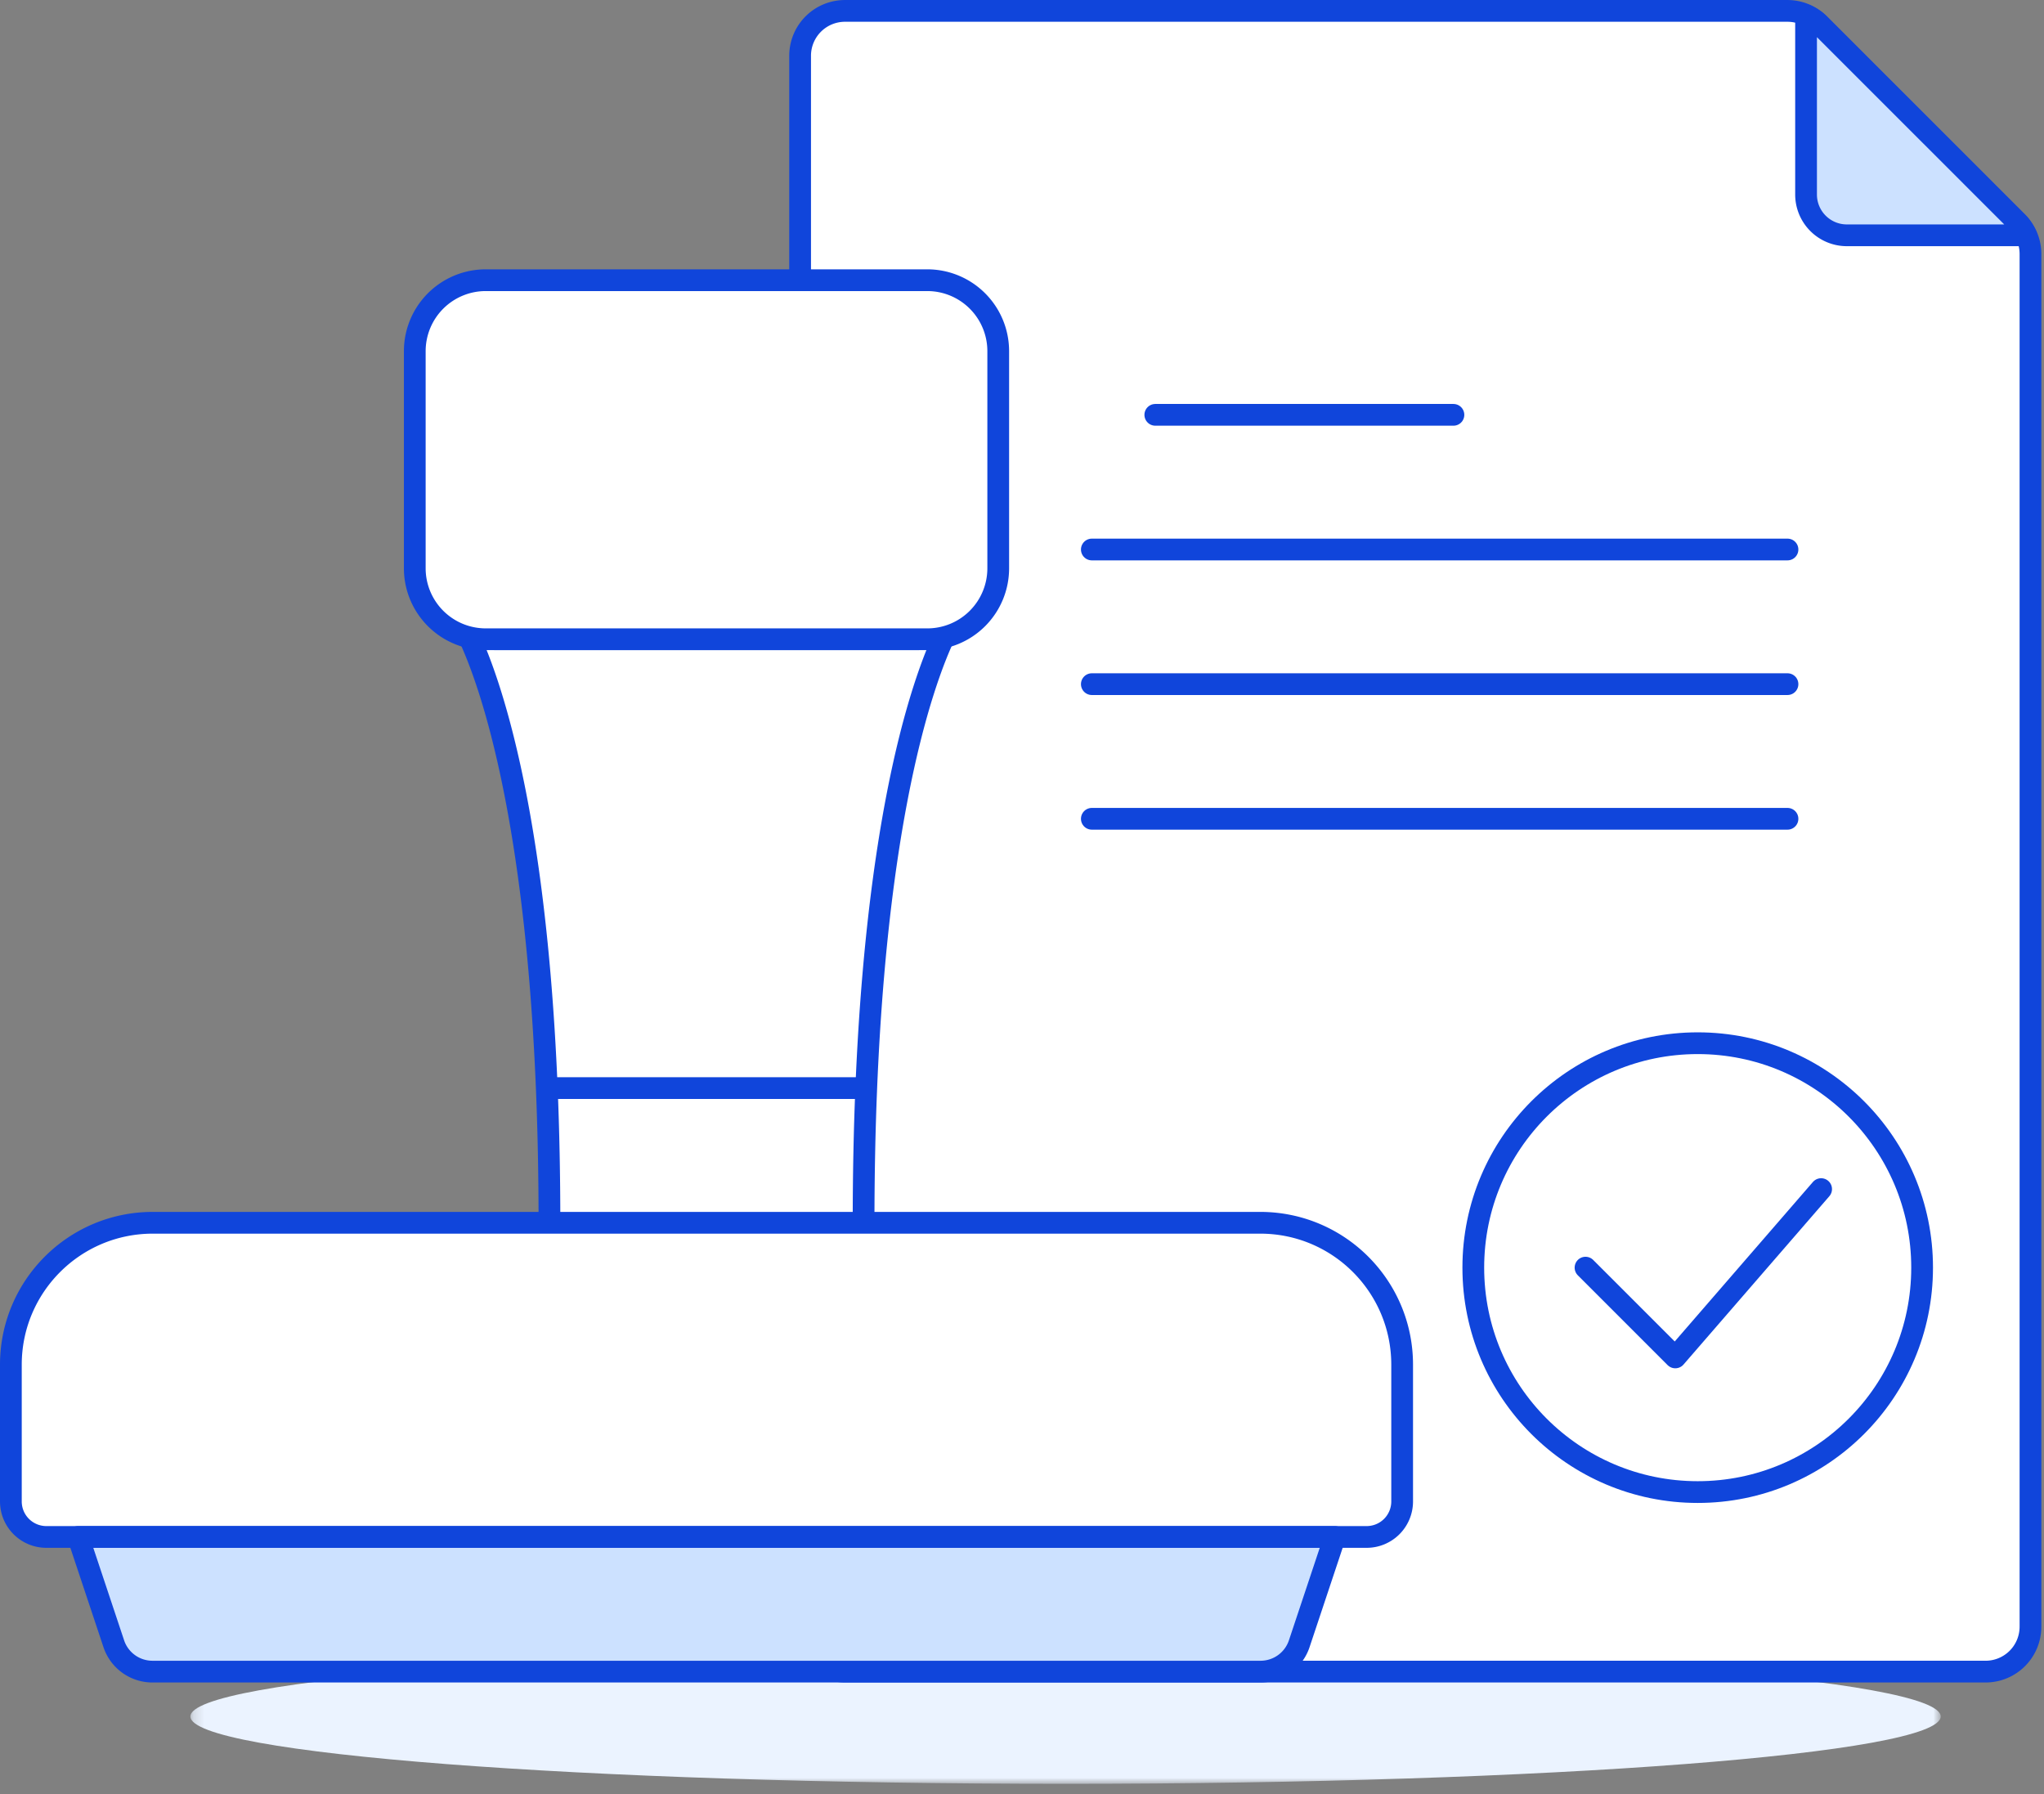
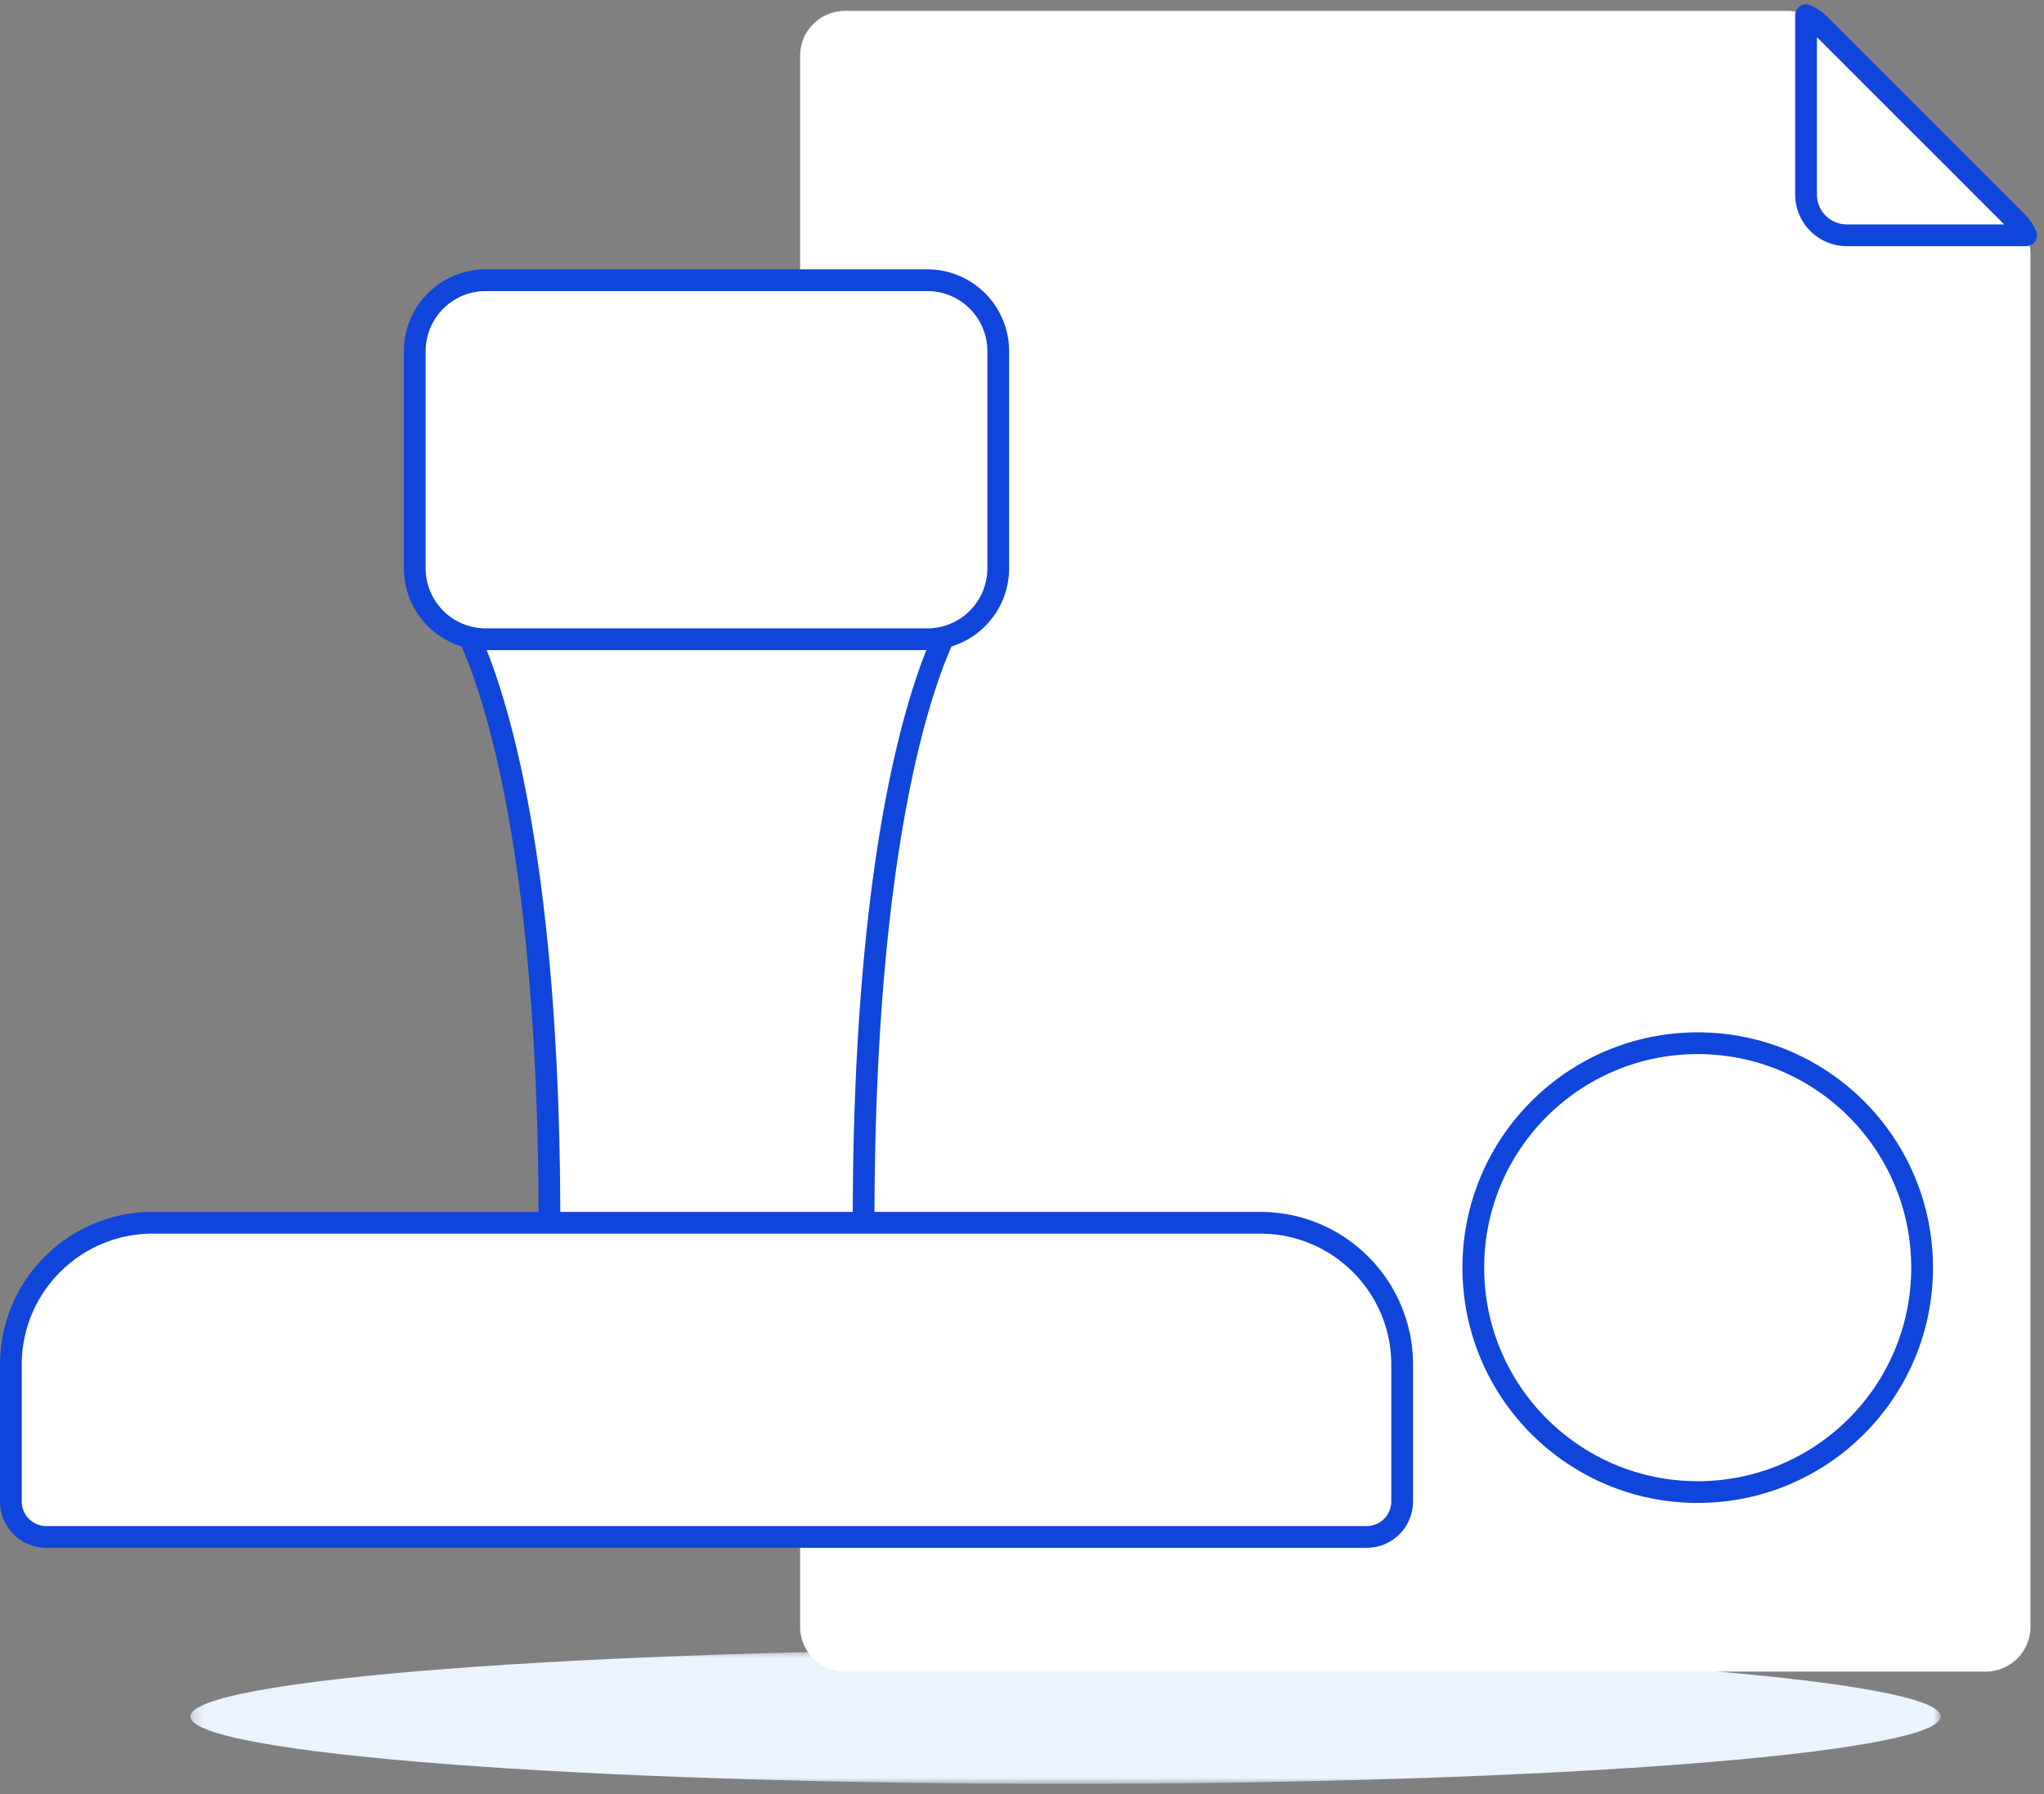
<svg xmlns="http://www.w3.org/2000/svg" xmlns:xlink="http://www.w3.org/1999/xlink" width="188" height="165" viewBox="0 0 188 165" version="1.1">
  <rect x="0" y="0" width="188" height="165" fill="#808080" stroke="none" />
  <title>priority_support_tickets</title>
  <defs>
    <path id="a" d="M.195.668h160.988v12.385H.195z" />
  </defs>
  <g stroke="none" stroke-width="1" fill="none" fill-rule="evenodd">
    <g transform="translate(17.316 151)">
      <mask id="b" fill="#fff">
        <use xlink:href="#a" />
      </mask>
      <path d="M161.183 6.86c0 3.421-36.039 6.193-80.493 6.193C36.233 13.053.195 10.281.195 6.86.195 3.44 36.233.668 80.69.668c44.454 0 80.493 2.772 80.493 6.192" fill="#EBF3FF" mask="url(#b)" />
    </g>
    <path d="M186.755 149.605a4.128 4.128 0 0 1-4.128 4.128H77.72a4.127 4.127 0 0 1-4.128-4.128V5.13a4.127 4.127 0 0 1 4.128-4.128h86.687c1.094 0 2.143.436 2.918 1.21l18.221 18.22a4.133 4.133 0 0 1 1.21 2.92v126.254z" fill="#FFF" />
-     <path d="M186.755 149.605a4.128 4.128 0 0 1-4.128 4.128H77.72a4.127 4.127 0 0 1-4.128-4.128V5.13a4.127 4.127 0 0 1 4.128-4.128h86.687c1.094 0 2.143.436 2.918 1.21l18.221 18.22a4.133 4.133 0 0 1 1.21 2.92v126.254z" stroke="#1045DB" stroke-width="2" stroke-linejoin="round" />
    <path d="M176.789 116.581c0 11.402-9.24 20.64-20.64 20.64s-20.64-9.238-20.64-20.64c0-11.397 9.24-20.64 20.64-20.64s20.64 9.243 20.64 20.64z" stroke="#1045DB" stroke-width="2" />
-     <path stroke="#1045DB" stroke-width="2" stroke-linecap="round" stroke-linejoin="round" d="M145.83 116.581l8.258 8.257 13.413-15.48M100.423 50.536h63.984M106.261 38.151h27.42M100.423 62.919h63.984M100.423 75.302h63.984" />
-     <path d="M166.115 17.887a3.752 3.752 0 0 0 3.754 3.753h16.484c-.204-.44-.457-.86-.807-1.21L167.324 2.212c-.349-.35-.767-.605-1.209-.81v16.486z" fill="#CCE1FF" />
    <path d="M166.115 17.887a3.752 3.752 0 0 0 3.754 3.753h16.484c-.204-.44-.457-.86-.807-1.21L167.324 2.212c-.349-.35-.767-.605-1.209-.81v16.486z" stroke="#1045DB" stroke-width="2" stroke-linejoin="round" />
    <path d="M125.702 141.349H4.263A3.264 3.264 0 0 1 1 138.085v-12.577c0-7.209 5.843-13.053 13.053-13.053h101.86c7.21 0 13.052 5.844 13.052 13.053v12.577a3.264 3.264 0 0 1-3.263 3.264M84.31 58.79H45.656c-.933 0-1.82-.192-2.641-.5 2.02 4.21 7.521 18.915 7.521 54.165H79.43c0-35.25 5.5-49.956 7.521-54.165-.825.308-1.71.5-2.641.5" fill="#FFF" />
-     <path d="M119.5 151.168a3.75 3.75 0 0 1-3.56 2.566H14.025a3.75 3.75 0 0 1-3.56-2.566l-3.273-9.82h115.581l-3.273 9.82z" fill="#CCE1FF" />
    <path d="M125.702 141.349H4.263A3.264 3.264 0 0 1 1 138.085v-12.577c0-7.209 5.843-13.053 13.053-13.053h101.86c7.21 0 13.052 5.844 13.052 13.053v12.577a3.264 3.264 0 0 1-3.263 3.264zM84.31 58.79H45.656c-.933 0-1.82-.192-2.641-.5 2.02 4.21 7.521 18.915 7.521 54.165H79.43c0-35.25 5.5-49.956 7.521-54.165-.825.308-1.71.5-2.641.5z" stroke="#1045DB" stroke-width="2" stroke-linejoin="round" />
-     <path d="M119.5 151.168a3.75 3.75 0 0 1-3.56 2.566H14.025a3.75 3.75 0 0 1-3.56-2.566l-3.273-9.82h115.581l-3.273 9.82zM50.289 100.07h29.386" stroke="#1045DB" stroke-width="2" stroke-linejoin="round" />
    <path d="M85.288 58.79H44.677a6.527 6.527 0 0 1-6.527-6.526V32.295a6.527 6.527 0 0 1 6.527-6.526h40.611a6.527 6.527 0 0 1 6.526 6.526v19.97a6.527 6.527 0 0 1-6.526 6.526" fill="#FFF" />
    <path d="M85.288 58.79H44.677a6.527 6.527 0 0 1-6.527-6.526V32.295a6.527 6.527 0 0 1 6.527-6.526h40.611a6.527 6.527 0 0 1 6.526 6.526v19.97a6.527 6.527 0 0 1-6.526 6.526z" stroke="#1045DB" stroke-width="2" stroke-linejoin="round" />
  </g>
</svg>